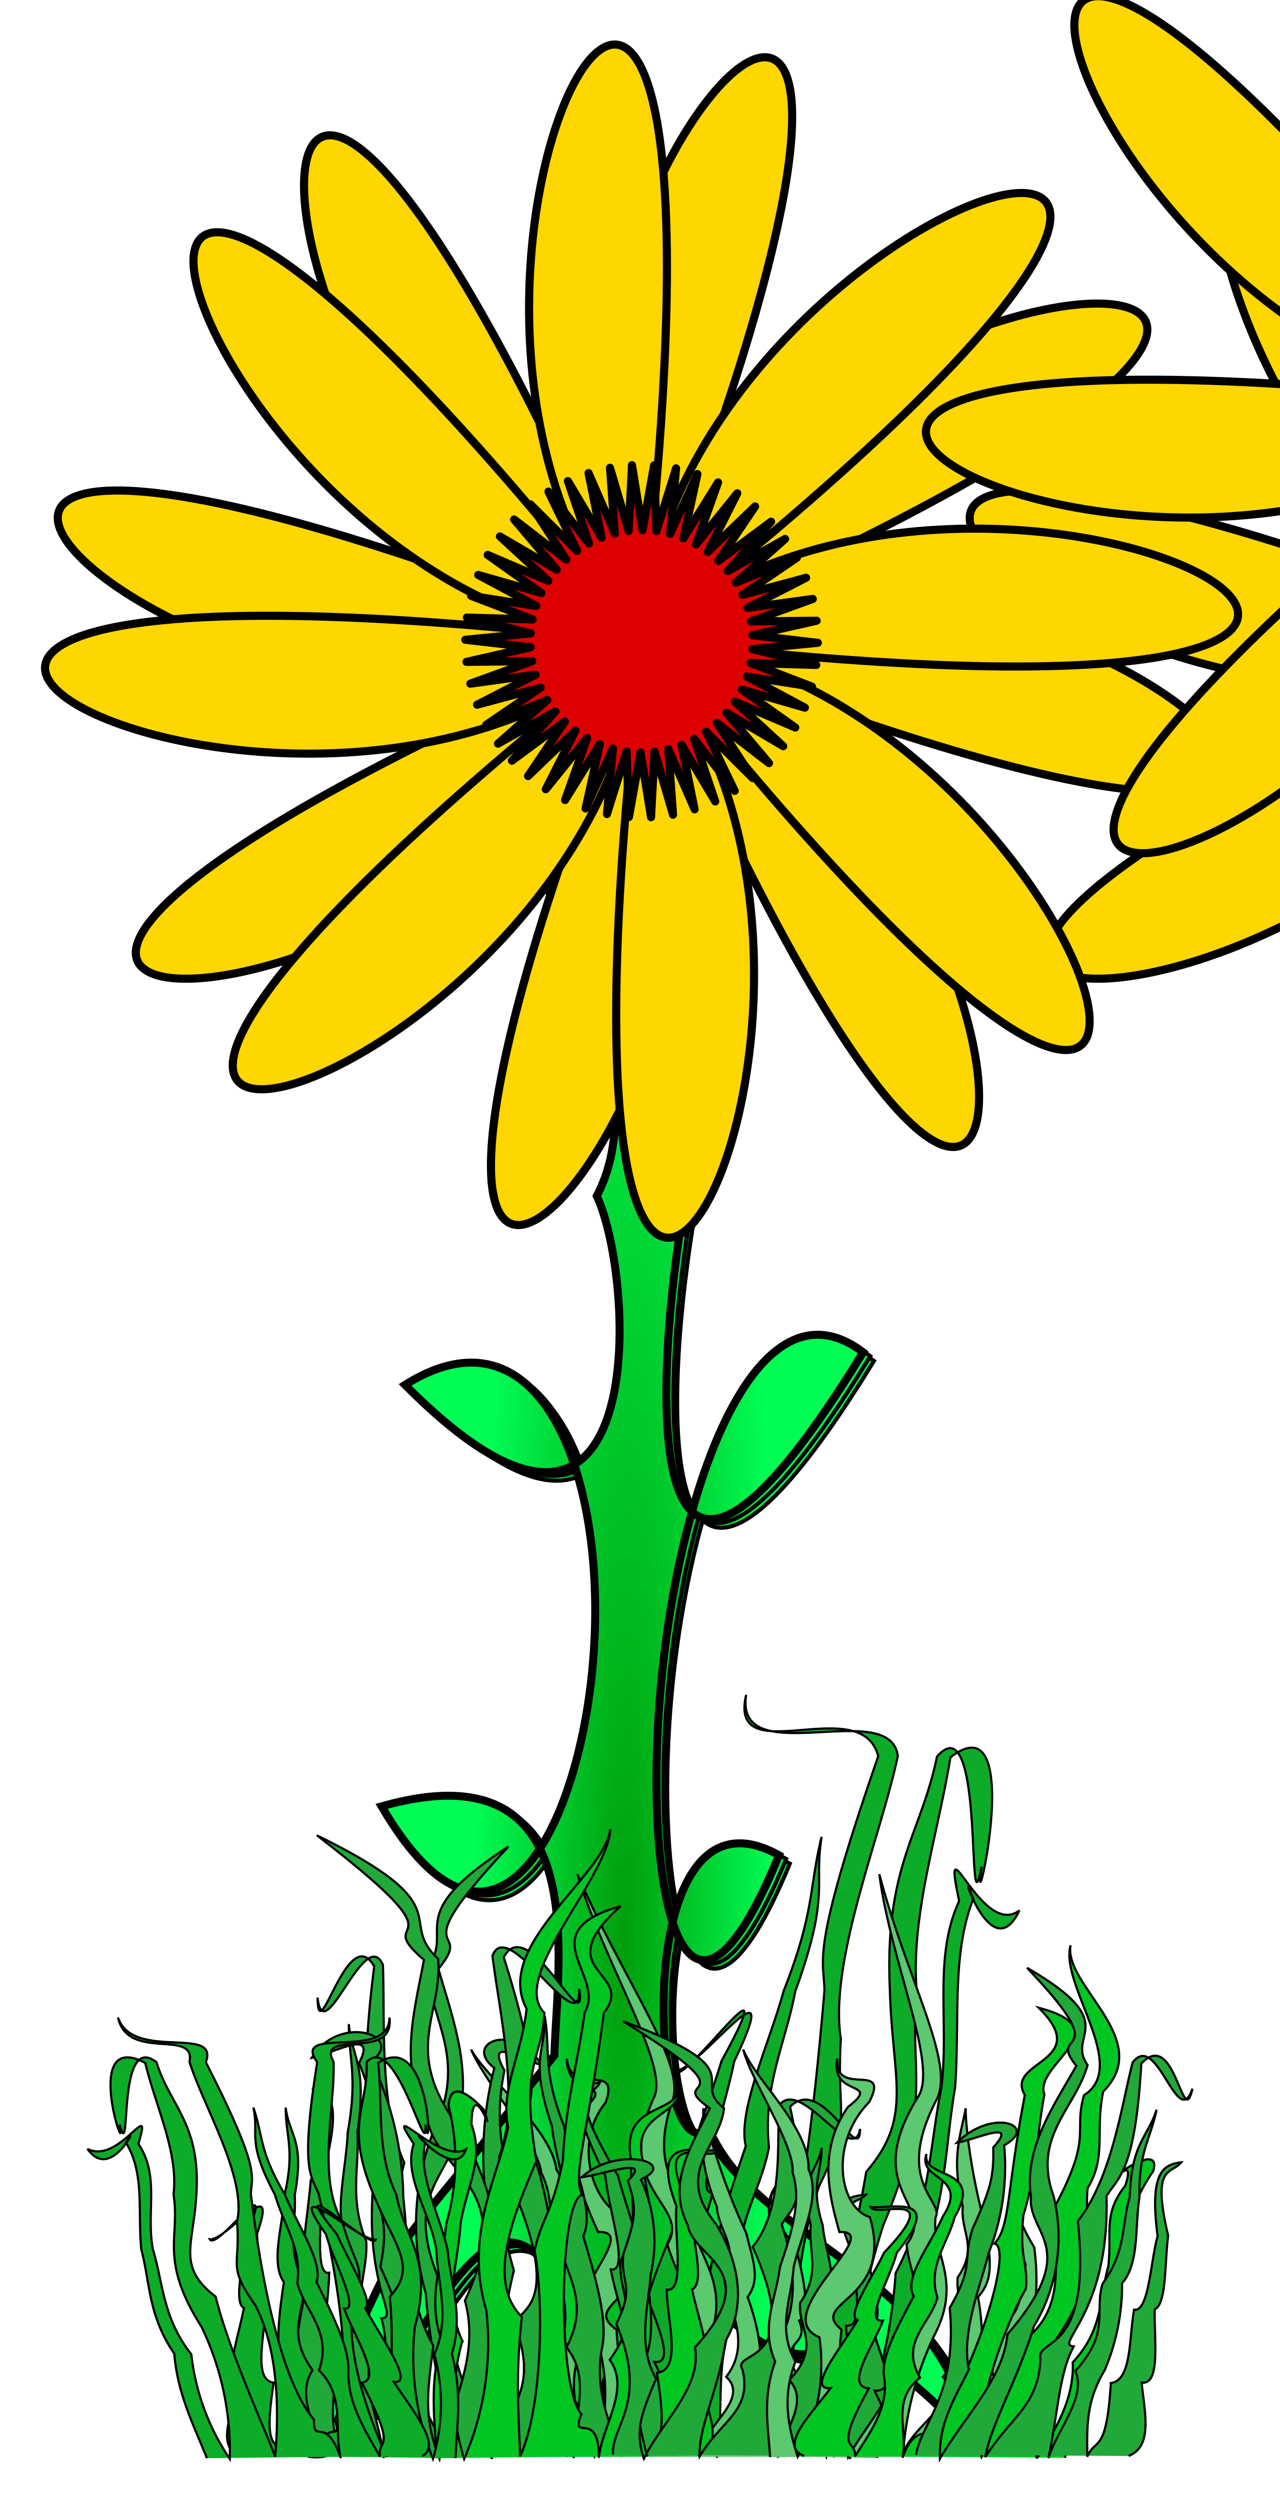
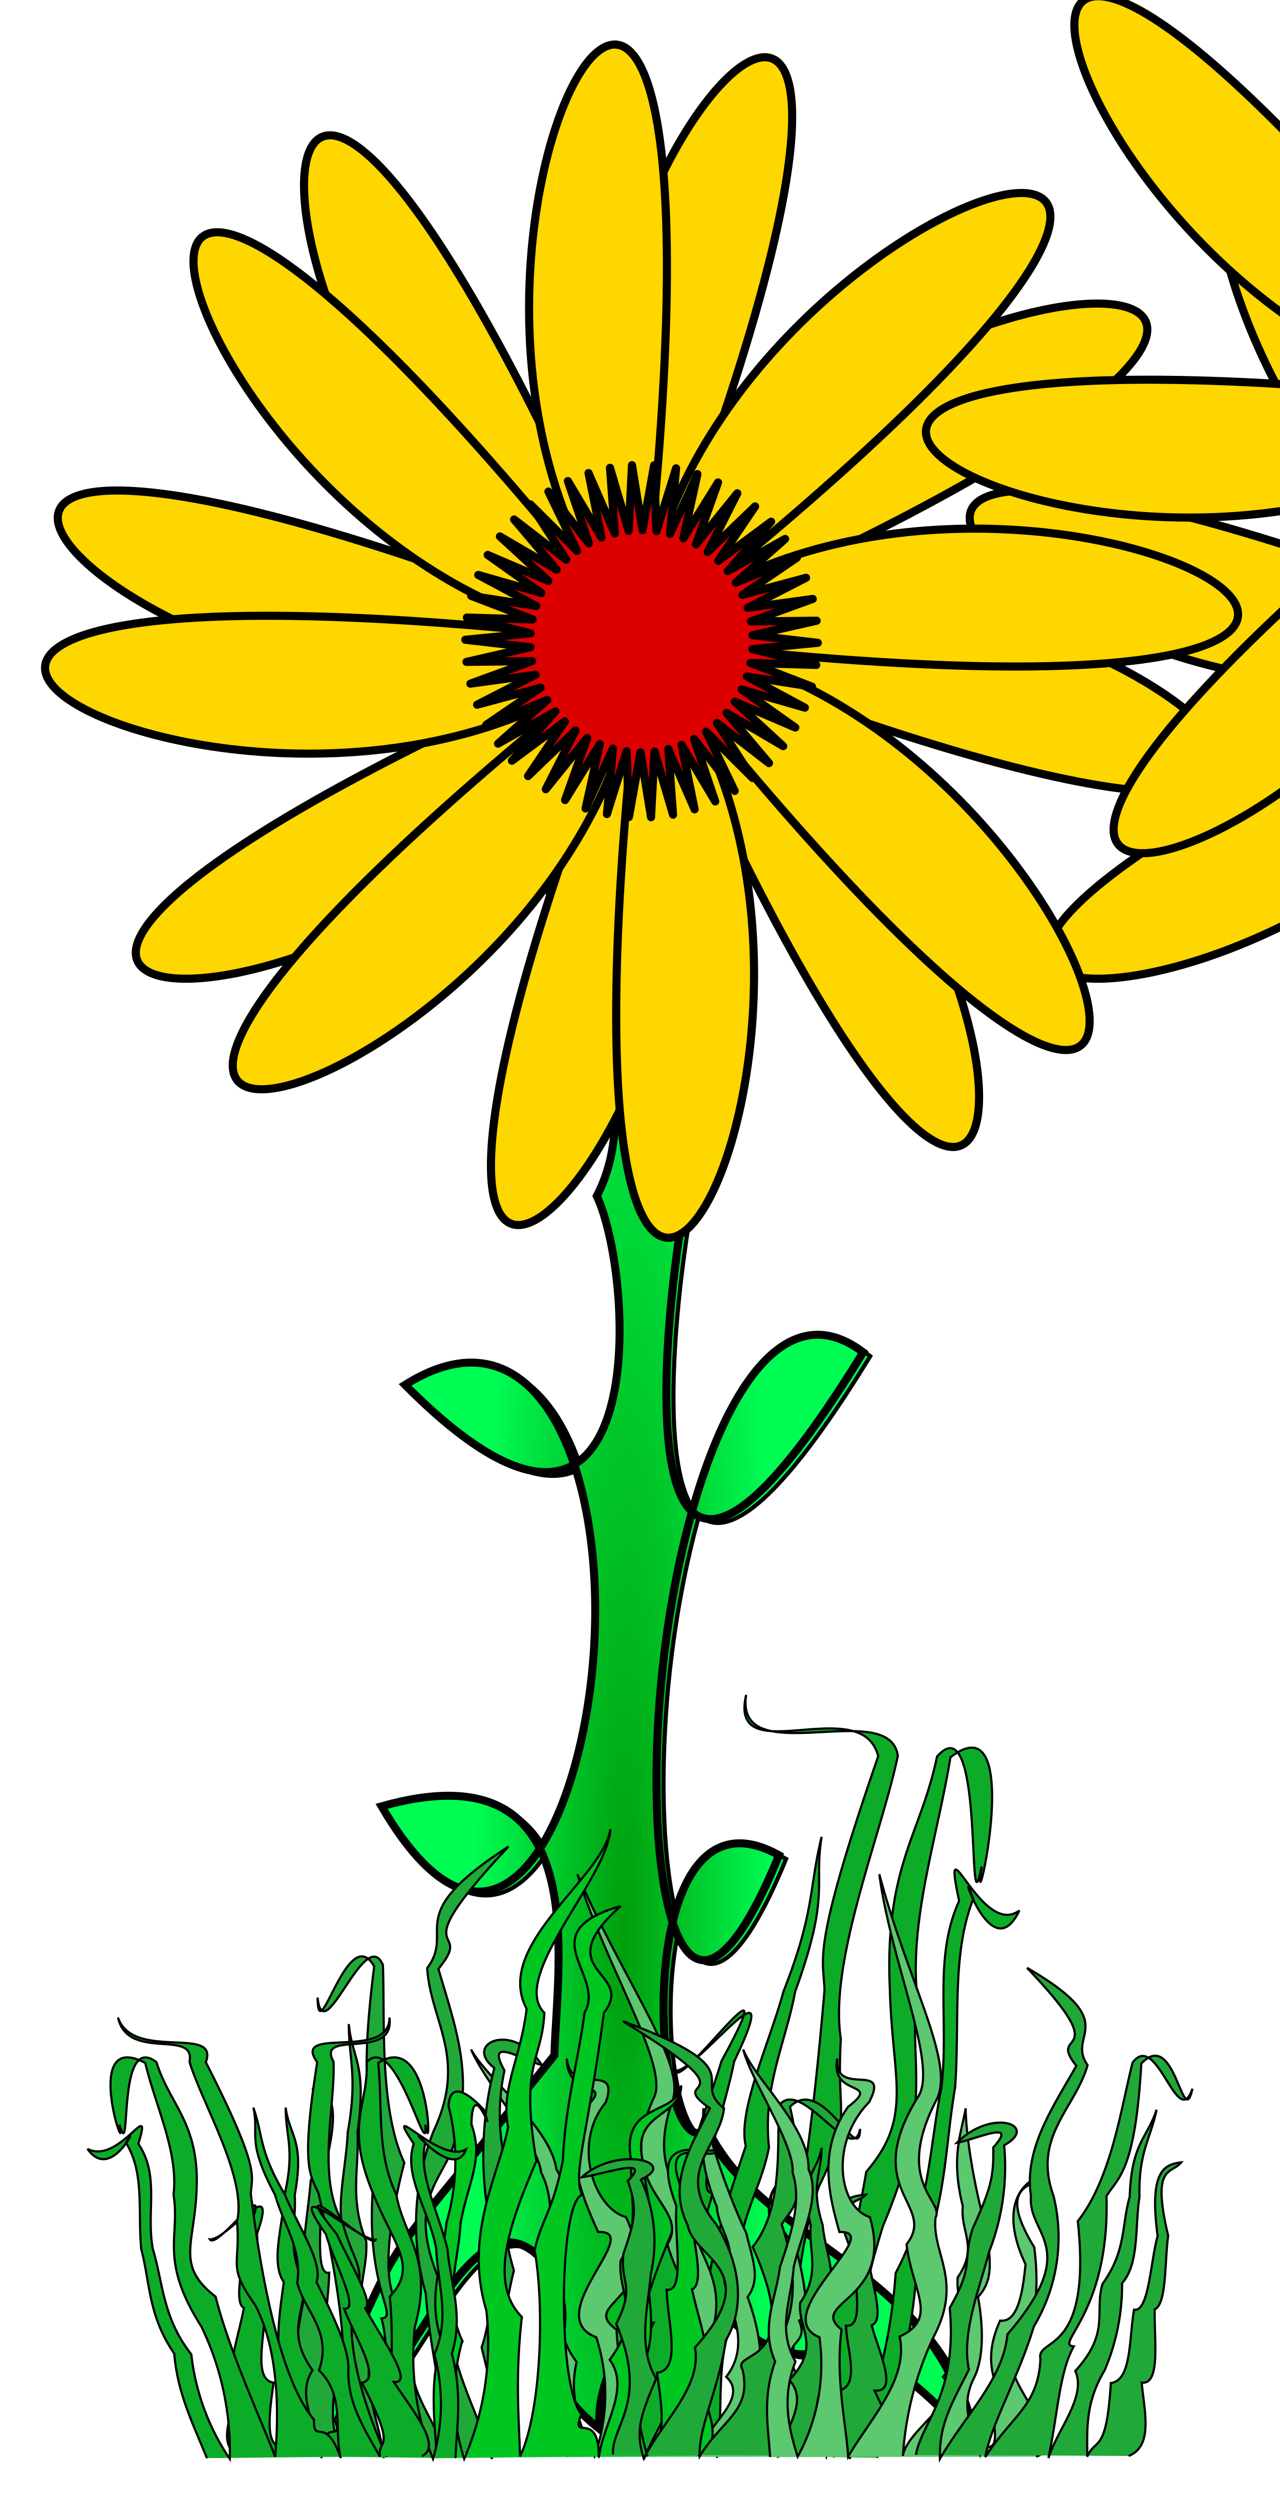
<svg xmlns="http://www.w3.org/2000/svg" xmlns:xlink="http://www.w3.org/1999/xlink" width="317.463" height="620.001" viewBox="0 0 3.527 6.889">
  <defs>
    <radialGradient xlink:href="#a" id="b" cx="1.468" cy="5.174" fx="1.468" fy="5.174" r="1.391" gradientTransform="matrix(.505 .005 -.03 4.035 3.222 -12.727)" gradientUnits="userSpaceOnUse" />
    <radialGradient xlink:href="#a" id="c" gradientUnits="userSpaceOnUse" gradientTransform="matrix(.505 .005 -.03 4.035 3.205 -12.749)" cx="1.468" cy="5.174" fx="1.468" fy="5.174" r="1.391" />
    <radialGradient xlink:href="#a" id="d" gradientUnits="userSpaceOnUse" gradientTransform="matrix(.505 .005 -.03 4.035 3.172 -12.766)" cx="1.468" cy="5.174" fx="1.468" fy="5.174" r="1.391" />
    <linearGradient id="a">
      <stop offset="0" stop-color="#009e0b" />
      <stop offset="1" stop-color="#00fd54" />
    </linearGradient>
  </defs>
  <g fill-rule="evenodd" stroke="#000">
-     <path d="M3.158 2.708c.217.387.835 1.382.524 1.969.186.394.255 2.028-.89.876.627-.394.93.411.878 1.225-.052.813-.458 1.635-.987.73.988-.28.816.704.803 1.154-1.025 1.277-.548.584-1.183 1.82.445.052.757-1.368 1.16-.83.184.333-.147.446.235.745-.042-.297.315-.785.543-.559.565.516.461-.18 1.177.606-.114-.763-.945-.9-1.231-1.432-.254.17-.363-1.672.343-1.278-.443 1.075-.635.169-.55-.777.085-.945.448-1.93.941-1.555-1.161 1.89-.94-.194-.8-.85-.027-1.295-.782-1.677-.963-1.844z" fill="url(#b)" stroke-width=".019" transform="matrix(.593 0 0 .594 -.51 .541)" />
    <path d="M3.141 2.686c.217.387.835 1.382.525 1.969.185.394.254 2.028-.891.875.627-.394.93.412.878 1.225-.051.814-.457 1.636-.987.731.989-.28.816.704.803 1.154-1.025 1.277-.547.584-1.183 1.82.445.052.758-1.368 1.16-.83.185.333-.147.446.235.745-.042-.297.315-.786.544-.56.564.517.46-.18 1.176.606-.114-.762-.944-.9-1.23-1.43-.255.17-.364-1.673.342-1.279-.442 1.075-.635.169-.55-.777.086-.945.448-1.93.941-1.555-1.161 1.89-.94-.195-.8-.851-.027-1.294-.782-1.676-.963-1.843z" fill="url(#c)" stroke-width=".019" transform="matrix(.593 0 0 .594 -.51 .541)" />
    <path d="M3.108 2.669c.217.387.835 1.381.525 1.968.185.395.254 2.028-.891.876.627-.394.93.411.878 1.225-.051.814-.458 1.635-.987.73.989-.279.816.705.803 1.155-1.025 1.277-.547.584-1.183 1.82.445.051.758-1.368 1.16-.83.184.333-.147.445.235.745-.042-.298.315-.786.544-.56.564.516.46-.18 1.176.606-.114-.763-.945-.9-1.23-1.431-.255.17-.364-1.672.342-1.278-.442 1.075-.635.168-.55-.777.085-.946.448-1.93.941-1.556-1.161 1.89-.94-.194-.8-.85-.027-1.294-.782-1.677-.963-1.843z" fill="url(#d)" stroke-width=".037" transform="matrix(.593 0 0 .594 -.51 .541)" />
  </g>
  <g transform="matrix(.29 0 0 .29 -.81 .51)">
    <g id="f" transform="translate(.886 .453)">
      <path id="e" d="M8 3.85c4.062-10.175-2.006-3.906.011.044" fill="#fed600" fill-rule="evenodd" stroke="#000" stroke-width=".077" />
      <use height="100%" width="100%" transform="rotate(90 8.003 3.88)" xlink:href="#e" />
      <use height="100%" width="100%" transform="rotate(-90 8.003 3.88)" xlink:href="#e" />
      <use height="100%" width="100%" transform="rotate(180 8.003 3.88)" xlink:href="#e" />
      <use height="100%" width="100%" transform="rotate(135 8.003 3.88)" xlink:href="#e" />
      <use height="100%" width="100%" transform="rotate(45 8.003 3.88)" xlink:href="#e" />
      <use height="100%" width="100%" transform="rotate(-45 8.003 3.88)" xlink:href="#e" />
      <use height="100%" width="100%" transform="rotate(-135 8.003 3.88)" xlink:href="#e" />
    </g>
    <use x="0" y="0" xlink:href="#f" id="g" transform="rotate(-90 13.222 0)" width="100%" height="100%" />
    <use xlink:href="#f" transform="rotate(-15 8.889 4.333)" width="100%" height="100%" />
    <use xlink:href="#g" transform="rotate(-15 8.889 4.333)" width="100%" height="100%" />
    <path d="M9.945 5.634l-.443-.441.272.563-.385-.493.2.593-.32-.538.124.613-.25-.573.045.624-.176-.6-.033.624-.1-.617-.11.615-.022-.625-.187.597.057-.623-.26.57.135-.612-.33.532.21-.59-.393.487.282-.558-.451.433.35-.519-.503.373L8.07 5l-.545.307.468-.415-.58.236.517-.353-.604.162.556-.285-.62.085.588-.214-.625.007.61-.139-.621-.071.622-.061-.607-.15.625.018-.584-.224.618.096-.551-.295.6.172-.51-.362.576.247-.46-.423.539.316-.404-.477.495.382-.34-.525.443.441-.272-.563.385.493-.2-.593.32.538-.124-.614.25.574-.046-.624.177.6.032-.625.1.618.11-.616.022.625.187-.597-.057.623.26-.568-.134.61.33-.531-.21.589.393-.486-.282.558.451-.433-.35.518.502-.373-.412.47.545-.306-.468.415.58-.237-.517.353.604-.162-.556.286.62-.085-.589.214.626-.007-.61.138.621.072-.622.06.607.15-.625-.018.584.224-.618-.096.551.296-.601-.173.51.362-.575-.246.46.423-.539-.317.404.478-.495-.382z" color="#000" fill="#d00" fill-rule="evenodd" stroke="#000" stroke-width=".077" stroke-linecap="round" stroke-linejoin="round" />
  </g>
  <g fill-rule="evenodd" stroke="#000" stroke-width=".006">
    <path d="M2.417 6.772c.043-.163.096-.314.108-.51.084-.186.078-.343.107-.511.013-.189-.01-.367.05-.519-.05-.135.046.203.127.032-.105.079-.217-.267-.166-.026-.072.156-.027.332-.049.515-.034.169-.032.333-.126.51a1.51 1.51 0 01-.127.512h0c-.004-.21.023-.425.093-.644.14-.33.07-.438.092-.644-.017-.208.058-.43.093-.645.216-.167.055.516.086.301-.043.215.011-.457-.123-.303-.044.214-.145.302-.13.641.007.252.065.352-.065.503-.044.263-.154.62-.196.78-.012-.2-.014-.512.066-.74.094-.194.047-.185.06-.406-.034-.214.113-.567.157-.78-.022-.163-.45.047-.418-.168-.05.215.318-.012.364.169-.185.535-.151.553-.148.644-.018.207-.075.867-.209 1.101.002.128-.037-.03-.088.188.024-.143-.015-.303.072-.428-.045-.191.046-.287.072-.428-.018-.166.046-.287.072-.428.098-.27.051-.29.073-.427-.035.141-.018.205-.105.426-.04.146-.127.329-.104.426-.054.16-.106.32-.105.426.004.16-.053.292-.104.426.009-.097-.062-.01.059-.362-.066-.014.023-.222.059-.362-.055.013.035-.234.059-.361.153-.32-.109.036-.162.025.01.06.32-.38.127-.026-.04.134-.124.335-.093.36-.056.152-.163.372-.094.361-.066.146-.16.312-.094.361" fill="#0dac28" />
    <path d="M1.562 6.77c-.018-.083-.05-.163-.03-.263-.058-.094-.027-.175-.031-.26.016-.097.029-.184-.01-.261-.007-.077-.158-.254-.193-.339.046.083.219.215.235.33.049.079.012.177.006.27.009.087-.019.17.05.261-.023.096.01.18.049.26h0a.506.506 0 00.005-.328c-.157-.06.136-.296.005-.29-.04-.09-.101-.223-.034-.345.083-.074-.054-.024-.052-.133.01.11.148.005.107.121-.092.111-.035.29.056.316.107.232-.134.233-.026.31.005.134.06.268.078.35.043-.103.132-.214.086-.33.1-.05.014-.125-.024-.255.067-.109-.153-.146-.038-.403.047-.083-.136-.371-.21-.617.13.3.293.512.264.618-.083.233.068.282.051.328.006.101.107.172.051.329a.832.832 0 00-.029.328c-.002-.073.143-.154.073-.218.075-.097 0-.201-.006-.273.044-.085-.014-.124-.02-.196-.056-.138-.037-.201-.037-.271.013.072.064.23.118.343.018.074.041.128.004.177.03.082.045.168.028.222-.03.082.021.144.053.213.005-.05.07.032.002-.147.069-.007-.055-.066-.01-.222.053.006.047-.091.043-.156-.106-.163-.043-.239.013-.244-.02.03-.137.017.003.197.02.069.045.189.01.202.033.077-.067.047 0 .16.045.074.167.19.093.215" fill="#5cc86f" />
    <path d="M1.424 6.761c.003-.113-.082-.204-.008-.505-.044-.148-.008-.154-.017-.272a.577.577 0 01-.009-.279c-.054-.097.046-.03.103-.015-.078-.123-.219-.06-.131.008a.973.973 0 00-.022.368c.005.118.03.278-.013.402.032.131.048.195.028.307h0c-.044-.147-.128-.274-.114-.428-.156-.3.003-.34.016-.472.048-.164-.007-.305-.049-.45.107-.131-.113-.01.193-.337-.3.194-.144.227-.224.335.01.15.112.246.018.448a.701.701 0 00-.022.448c.014.184.061.337.058.449-.049-.14-.116-.175-.095-.335.026-.078-.142-.008-.022-.474-.07-.15-.053-.396-.059-.545-.049-.113-.164.24-.18.09.001.15.083-.213.156-.086-.047.374-.002.39.018.454-.078.404.06.512.002.516.026.09.005.232.006.385-.008-.1-.071-.212-.024-.3-.074-.133-.018-.2-.024-.298-.047-.116-.019-.2-.024-.3.027-.188-.015-.202-.024-.298 0 .099.025.144-.003.298-.004.102-.04.23-.002.297-.013.112-.025.224-.003.298.034.112.013.204-.003.298C.94 6.7.898 6.76.928 6.515c-.056-.01-.023-.155-.021-.253-.043.01-.017-.164-.022-.252.062-.224.024-.246-.022-.253.02.042.082.005-.007.252-.007.094-.036.234-.006.252-.016.106-.06.26-.007.252-.025.102-.069.218-.006.252" fill="#20a938" />
-     <path d="M1.123 6.761c-.023-.115.067-.208-.075-.515.03-.15-.015-.156-.024-.276a.496.496 0 00-.035-.285c.051-.098-.063-.03-.13-.015.076-.125.261-.06.164.009a.88.88 0 01.088.374c.014.12.01.283.083.41-.017.133-.027.198.017.312h0c.03-.15.113-.28.07-.436.144-.306-.06-.346-.099-.481-.086-.167-.041-.31-.014-.458-.155-.133.139-.01-.295-.343.405.198.217.231.334.34.013.154-.099.251.052.457.119.2.126.368.102.457.013.187-.02.342.003.457.037-.143.115-.178.062-.341-.046-.08.175-.008-.051-.483.06-.153 0-.403-.018-.555.042-.115.244.244.239.091.023.153-.14-.216-.208-.087.12.38.067.398.053.463.163.41.01.52.083.525-.017.09.032.236.057.392-.006-.102.053-.216-.02-.305.07-.136-.011-.204-.02-.304.039-.118-.01-.204-.02-.305-.065-.192-.016-.206-.02-.304.017.1-.008.146.053.303.022.104.087.234.053.303.034.114.067.228.053.303-.024.115.017.208.053.304.002-.07.063-.007-.015-.258.068-.01.003-.157-.015-.257.054.009-.007-.167-.015-.258-.115-.228-.07-.25-.015-.257-.018.043-.1.005.05.257.024.095.084.238.05.257.037.108.119.264.05.256.05.104.123.222.05.257" fill="#20a938" />
    <path d="M1.203 6.773c-.004-.103-.022-.2.014-.324-.042-.118.003-.217.013-.324a.611.611 0 00.006-.322c.005-.096.098.011.098.011.032.104-.032-.105-.035.039.035.098-.009.157-.03.273-.006.107-.048.212.005.324a.558.558 0 00.005.325h0a.803.803 0 00.061-.409c-.063-.21.035-.374.06-.505-.021-.106.035-.19.051-.326-.093-.176.211-.36.231-.495-.008.136-.28.409-.182.506-.007.136-.068.134-.022.408-.068.16-.136.334-.04.43-.019.166-.008.282-.005.384.06-.127.067-.422.04-.567.02-.09.049-.104.078-.248.006-.15.042-.274.06-.408.06-.103-.154-.22.099-.293-.205.183.044.179-.046.294-.045.34-.087.445-.06.502-.063.014-.07.524-.002.604-.033.081.049-.018.048.12.01-.09.088-.191.03-.27.091-.122.022-.183.03-.272.057-.106.023-.182.03-.272-.034-.171.126-.125.137-.212.001.09-.14.071-.105.211.006.093.05.209.004.27.015.102.03.204.003.27-.043.103-.016.186.004.271.013-.061.064-.005.027-.23.07-.008.029-.14.027-.229.052.008.02-.149.027-.23-.078-.203.06-.147.116-.154-.024.038-.19-.07-.081.154.009.085.045.213.008.229.02.096.076.236.008.23.032.092.087.197.008.228" fill="#00c622" />
    <path d="M1.255 6.773c.004-.092.019-.177-.01-.288.033-.105-.004-.193-.012-.288-.027-.107-.082-.208-.061-.293-.069-.076.078.114.112.018-.072.044-.234-.151-.144-.015-.03.088.044.187.062.29.004.096.039.189-.005.29a.532.532 0 01-.004.288h0a.763.763 0 01-.05-.364c.052-.186-.03-.247-.051-.364-.056-.117-.037-.242-.05-.363.147-.095.148.29.13.17.008.12-.08-.259-.162-.172.006.12-.062.17.018.362.057.142.125.2.046.284.015.149-.006.35-.009.441-.05-.113-.114-.29-.092-.418.04-.11.003-.105-.03-.23-.071-.12-.019-.32-.024-.44-.05-.092.17 0 .154-.122.001.121-.273.02-.199.123-.048.302-.016.312.004.363.026.118.11.49.044.622.027.072-.037-.017-.036.106-.009-.08-.073-.17-.025-.242C.785 6.424.843 6.37.837 6.29c-.048-.094-.02-.162-.025-.242.028-.152-.015-.163-.025-.241 0 .08.026.116-.003.24-.004.083-.04.186-.002.241-.013.09-.025.18-.003.24.035.091.014.165-.003.241-.011-.055-.053-.005-.022-.204C.696 6.557.73 6.44.73 6.36c-.043.007-.016-.133-.022-.205.064-.18-.084.02-.13.015.02.034.191-.215.1-.015-.006.076-.036.19-.006.204-.016.085-.062.21-.007.203-.026.083-.071.177-.006.204" fill="#0dac28" />
    <path d="M.57 6.773c-.037-.092-.081-.177-.09-.288-.072-.105-.066-.193-.091-.288-.01-.107.01-.208-.042-.293.042-.076-.038.114-.106.017.088.045.182-.15.14-.014.06.088.021.187.04.29.029.096.027.189.106.29a.641.641 0 00.106.288h0a.79.79 0 00-.078-.364c-.118-.186-.058-.247-.077-.364C.492 5.93.429 5.805.4 5.684c-.18-.095-.046.29-.071.17.035.12-.01-.259.102-.172.037.12.122.17.11.362-.007.142-.056.2.053.284.037.149.13.35.164.441.01-.113.012-.29-.055-.418-.078-.11-.04-.105-.05-.23.028-.12-.094-.32-.131-.44.018-.092-.17 0-.197-.122.041.121.28.02.242.123.154.302.126.312.124.363.015.118.063.49.174.622-.001.072.031-.017.074.106-.02-.08.013-.17-.06-.242.037-.107-.039-.161-.06-.241.014-.094-.039-.162-.061-.242-.081-.152-.043-.163-.06-.241.028.08.014.116.087.24.034.083.106.186.087.241.045.09.089.18.088.24-.004.091.044.165.087.241-.008-.055.052-.005-.05-.204.056-.008-.019-.125-.049-.204.046.007-.03-.133-.05-.205-.127-.18.092.02.137.015-.009.034-.268-.215-.107-.015.034.076.104.19.078.204.047.085.137.21.079.203.055.083.133.177.078.204" fill="#0dac28" />
    <path d="M1.689 6.763c-.005-.08.1-.145.009-.36.054-.106.01-.11.02-.194.033-.094.038-.124.012-.2.068-.068-.057-.02-.127-.01.096-.088.271-.042.163.006a.41.41 0 01.027.262c-.006.085-.038.198.015.287-.039.094-.06.14-.034.22h0c.054-.106.16-.197.141-.306.195-.215-.004-.243-.02-.337-.058-.117.01-.218.061-.322-.133-.093.14-.007-.24-.24.374.139.18.162.279.24-.011.106-.14.175-.022.319.086.14.066.258.027.32-.018.13-.076.24-.072.32.06-.1.145-.125.118-.239-.033-.055.177-.005.028-.338.086-.107.066-.282.073-.39.06-.08.204.172.223.065-.001.107-.103-.152-.193-.061.059.267.002.279-.023.324.097.288-.075.365-.002.368-.033.064-.007.165-.007.274.01-.07.088-.15.03-.213.09-.095.022-.143.03-.213.057-.083.022-.143.029-.214-.033-.134.018-.144.03-.213 0 .07-.032.103.003.213.006.073.05.164.003.212.016.08.03.16.004.212-.043.08-.017.146.003.213.014-.048.065-.005.027-.18.07-.007.03-.11.027-.18.053.006.02-.118.027-.181-.077-.16-.03-.175.028-.18-.025.03-.102.003.008.18.008.066.045.166.008.18.02.075.075.185.008.18.032.072.086.155.008.18" fill="#20a938" />
    <path d="M2.122 6.77c-.005-.083-.022-.163.014-.263-.042-.095.003-.175.013-.26.033-.097.06-.184.035-.261.006-.077-.115-.254-.136-.339.032.083.183.214.18.33.035.079-.02.177-.041.27-.006.087-.047.17.005.26-.038.097-.02.18.006.262h0a.532.532 0 00.06-.329c-.146-.06.187-.296.055-.29-.025-.09-.063-.223.024-.345.096-.074-.05-.024-.03-.133-.008.11.148.005.088.12-.11.112-.084.29.002.317.068.232-.174.233-.078.31-.018.133.014.268.018.35.06-.103.168-.214.142-.331.108-.05.035-.124.019-.254.086-.11-.128-.146.03-.404.061-.082-.073-.37-.105-.616.08.3.206.512.16.617-.123.233.02.283-.005.329-.011.1.077.172-.005.328a.908.908 0 00-.085.329c.01-.073.17-.155.11-.218.092-.098.034-.202.041-.274.058-.084.007-.124.014-.196-.034-.137-.004-.2.008-.27 0 .071.025.23.06.342.005.075.02.128-.026.178.015.082.016.167-.01.221-.043.083-.004.145.016.213.014-.05.065.033.027-.147.07-.006-.044-.066.028-.222.052.007.063-.09.07-.155-.078-.164-.003-.239.054-.244-.025.03-.14.017-.03.197.009.068.013.188-.024.202.02.077-.076.047-.027.16.032.074.134.19.056.215" fill="#5cc86f" />
-     <path d="M2.934 6.772c.034-.084.08-.162.079-.264.075-.096.059-.177.079-.264a.477.477 0 01.086-.262c.022-.078-.101.01-.101.01-.062.084.062-.086.024.03-.063.08-.036.128-.047.223-.025.088-.013.173-.098.264.004.098-.044.182-.099.265h0a.541.541 0 01.056-.333c.123-.171.073-.305.084-.412.053-.087.02-.154.043-.266.143-.143-.109-.292-.09-.403-.03.11.164.333.037.413-.031.11.03.109-.094.332.023.13.04.272-.082.35-.03.136-.073.23-.106.313-.024-.104.054-.343.122-.462.006-.074-.019-.084-.007-.202.037-.122.037-.223.058-.333-.031-.083.215-.178-.016-.239.153.15-.095.146-.038.24-.052.277-.04.363-.084.41.06.01-.08.426-.17.492.01.066-.044-.015-.083.098.016-.074-.033-.157.048-.221-.057-.099.03-.148.048-.221-.028-.086.029-.149.048-.222.082-.14-.091-.101-.078-.173-.026.074.12.058.045.172-.032.076-.11.17-.08.22-.045.084-.09.166-.082.221.014.083-.036.151-.08.22.004-.05-.063-.004.038-.187-.067-.007.011-.114.039-.187-.055.007.022-.121.038-.187.136-.166-.017-.12-.072-.126.014.032.211-.057.037.126-.033.07-.105.173-.073.186-.047.079-.143.193-.074.187-.058.076-.143.161-.073.187" fill="#00c622" />
    <path d="M2.524 6.764c.015-.09.115-.164.093-.405.069-.12.034-.124.063-.218.048-.106.059-.14.057-.224.07-.078-.042-.024-.1-.013.098-.098.228-.047.13.007a.643.643 0 01-.042.295c-.024.095-.077.223-.055.323-.054.105-.082.156-.08.246h0c.068-.118.175-.22.186-.343.208-.242.055-.273.065-.38-.02-.13.059-.244.125-.36-.085-.105.114-.008-.136-.27.268.155.106.182.167.268-.034.12-.153.197-.094.36a.477.477 0 01-.054.36c-.045.147-.118.27-.134.36.073-.114.146-.141.152-.27-.013-.062.143-.005.103-.38.094-.12.12-.317.151-.437.068-.09.124.192.165.072-.027.12-.047-.17-.141-.069-.017.3-.065.314-.096.365.01.323-.147.41-.09.414-.04.071-.044.186-.07.308.025-.08.106-.17.074-.24.097-.107.052-.16.075-.24.066-.092.052-.16.075-.24.005-.15.049-.162.074-.24-.016.08-.05.116-.047.24-.013.082 0 .184-.048.238a.601.601 0 01-.048.24c-.054.09-.048.163-.048.238.023-.054.053-.005.065-.203.058-.007.05-.124.064-.202.041.007.045-.132.065-.203-.024-.18.018-.197.065-.203-.027.034-.083.004-.036.202-.01.076-.004.188-.037.203-.002.085.017.208-.036.202.008.082.032.175-.036.202" fill="#20a938" />
  </g>
</svg>